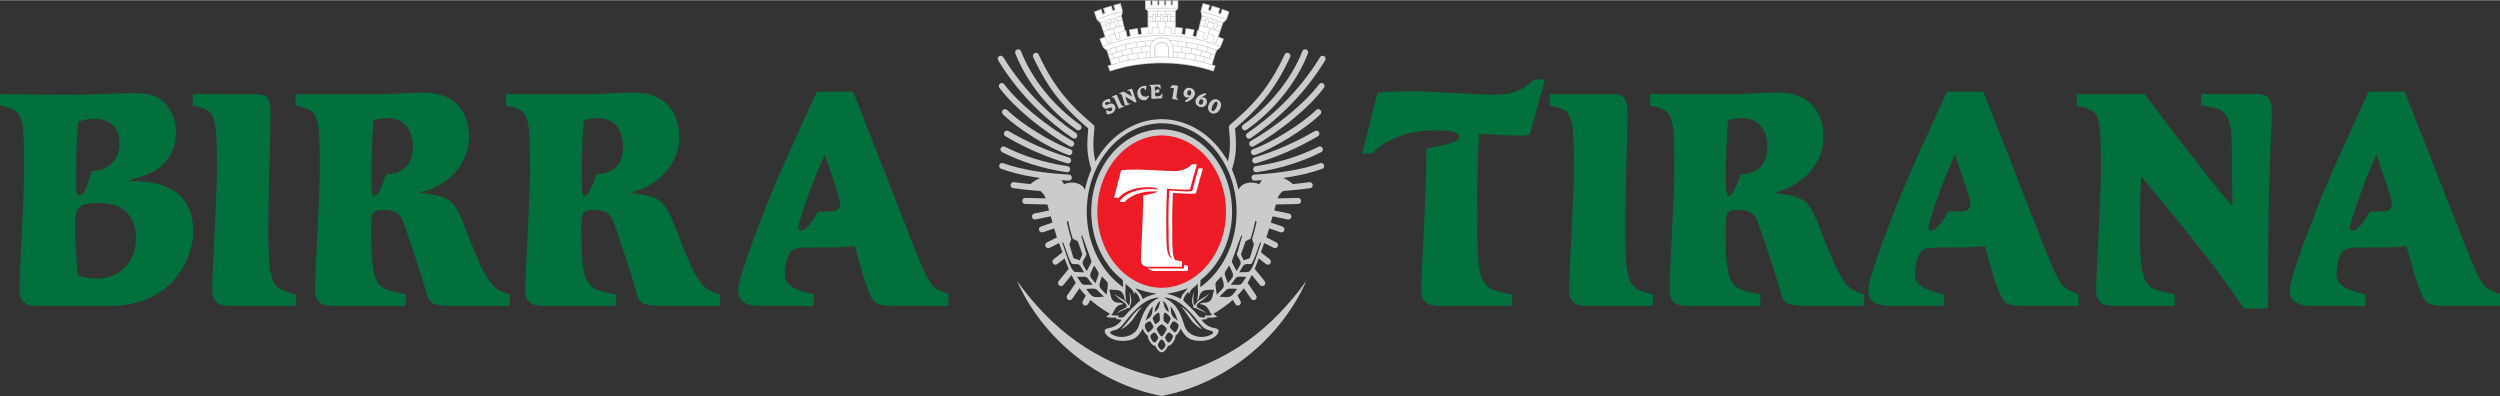
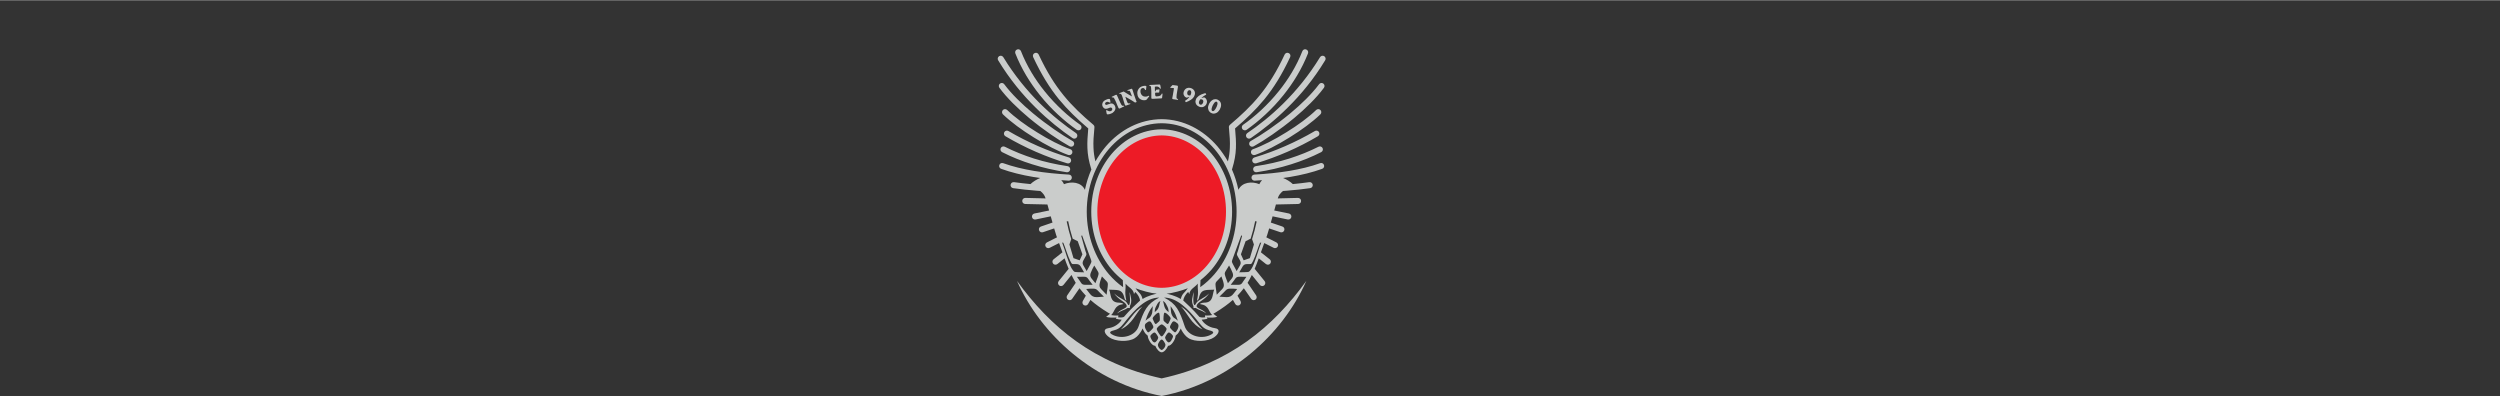
<svg xmlns="http://www.w3.org/2000/svg" xml:space="preserve" width="795" height="126" version="1.1" style="shape-rendering:geometricPrecision; text-rendering:geometricPrecision; image-rendering:optimizeQuality; fill-rule:evenodd; clip-rule:evenodd" viewBox="0 0 30000 4749">
  <rect x="0" y="0" width="30000" height="4749" fill="#333333" stroke="none" />
  <defs>
    <style type="text/css">
   
    .fil1 {fill:#CACCCB}
    .fil0 {fill:#ED1B26}
    .fil5 {fill:white}
    .fil2 {fill:#01703D;fill-rule:nonzero}
    .fil4 {fill:#CACCCB;fill-rule:nonzero}
    .fil3 {fill:white;fill-rule:nonzero}
   
  </style>
  </defs>
  <g id="Layer_x0020_1">
    <g id="_831700720">
      <path class="fil0" d="M13940 3511c228,-3 432,-112 579,-282 166,-191 248,-442 248,-692 0,-251 -82,-502 -248,-693 -147,-170 -351,-279 -579,-281 -228,2 -432,111 -579,281 -166,191 -248,442 -248,693 0,250 82,501 248,692 147,170 351,279 579,282z" />
      <path class="fil1" d="M14014 3885c6,0 17,-23 25,-42 11,-26 15,-25 -5,-50 -10,-12 -23,-24 -34,-33 -11,-8 -22,-12 -27,-10 -10,3 -14,84 -10,93 4,9 12,15 24,25 9,8 18,18 27,17zm-148 0c-6,0 -17,-23 -25,-42 -11,-26 -15,-25 5,-50 10,-12 23,-24 34,-33 11,-8 22,-12 27,-10 10,3 14,84 10,93 -4,9 -12,15 -24,25 -9,8 -18,18 -27,17zm-910 -764l-74 -26 -49 -164 22 -64c-22,-70 -40,-140 -55,-212l18 -4c14,71 32,141 54,210l61 31 56 157 -33 72zm-752 247c398,552 922,991 1736,1170 814,-179 1338,-618 1736,-1170 -287,648 -925,1224 -1736,1381 -811,-157 -1449,-733 -1736,-1381zm1701 314c10,-28 7,-39 20,-73 -28,13 -37,36 -47,55 -11,21 -22,40 -21,79 23,-21 36,-29 48,-61zm-79 69c5,-34 5,-54 7,-81 -14,22 -34,47 -48,77 -17,33 -29,71 -39,99 17,-16 31,-26 46,-35 14,-8 31,-42 34,-60zm-62 266c11,8 9,10 10,17 2,36 48,115 89,113 18,43 51,78 77,78 26,0 59,-35 77,-78 41,2 87,-77 89,-113 1,-7 -1,-9 10,-17 21,-15 34,-37 53,-78 4,10 8,19 12,25 22,36 46,69 81,91 77,49 233,42 307,-10 58,-41 84,-101 5,-111 -71,-9 -135,-61 -154,-101 19,-1 43,-3 70,-11 -4,-6 -5,-7 -9,-15 36,3 97,5 126,-10 -17,-8 -25,-18 -47,-35 6,-4 16,-8 22,-12 86,-53 155,-103 213,-154l28 49c10,18 32,24 50,14 17,-10 23,-32 13,-50l-36 -64c28,-30 53,-59 76,-89l88 127c11,17 34,21 51,10 16,-11 20,-34 9,-51l-103 -151c18,-30 35,-61 51,-94l97 120c13,15 36,18 51,5 16,-13 18,-36 6,-51l-120 -148c17,-39 33,-81 49,-126l87 69c16,12 39,10 51,-6 12,-16 10,-39 -6,-51l-106 -84c13,-35 26,-72 40,-111l113 57c18,9 40,2 49,-16 9,-18 2,-40 -16,-49l-121 -61 9 -24c9,-28 17,-56 25,-83l135 46c19,6 40,-4 46,-23 7,-19 -3,-40 -23,-46l-138 -47c7,-25 14,-50 21,-75l182 38c20,4 39,-9 43,-29 4,-19 -9,-39 -29,-43l-176 -36c6,-24 13,-48 20,-72l267 -6c20,-1 36,-17 35,-37 0,-21 -17,-36 -37,-36l-243 6 4 -11c7,-23 26,-52 59,-78 17,-1 34,-3 51,-4 92,-7 183,-17 275,-30 20,-3 34,-21 31,-41 -3,-20 -22,-34 -42,-31 -65,9 -131,17 -197,23 -33,-31 -74,-56 -117,-73 29,-4 58,-8 86,-13 136,-23 264,-54 383,-97 19,-7 29,-27 22,-46 -6,-19 -27,-29 -46,-22 -114,41 -239,71 -371,93 -133,22 -273,36 -418,44 -21,1 -36,18 -35,38 1,20 18,36 38,35 30,-2 59,-4 89,-6 -13,13 -25,29 -33,48 -90,-37 -208,-25 -251,68 -18,-86 -44,-168 -78,-245 1,-2 2,-5 3,-7 29,-94 42,-170 45,-248 3,-72 -2,-145 -10,-237 131,-112 245,-220 352,-350 110,-135 210,-294 309,-506 8,-18 1,-40 -18,-48 -18,-9 -39,-1 -48,17 -96,206 -193,360 -300,491 -106,131 -223,239 -356,352 -10,9 -15,21 -13,34 9,97 15,172 11,244 -2,53 -9,104 -23,162 -37,-65 -79,-125 -125,-180 -172,-200 -408,-325 -670,-327 -262,2 -498,127 -670,327 -46,55 -88,115 -125,180 -14,-58 -21,-109 -23,-162 -4,-72 2,-147 11,-244 2,-13 -3,-25 -13,-34 -133,-113 -250,-221 -356,-352 -107,-131 -204,-285 -300,-491 -9,-18 -30,-26 -48,-17 -19,8 -26,30 -18,48 99,212 199,371 309,506 107,130 221,238 352,350 -8,92 -13,165 -10,237 3,78 16,154 45,248 1,2 2,5 3,7 -34,77 -60,159 -78,245 -43,-93 -161,-105 -251,-68 -8,-19 -20,-35 -33,-48 30,2 59,4 89,6 20,1 37,-15 38,-35 1,-20 -14,-37 -35,-38 -145,-8 -285,-22 -418,-44 -132,-22 -257,-52 -371,-93 -19,-7 -40,3 -46,22 -7,19 3,39 22,46 119,43 247,74 383,97 28,5 57,9 86,13 -43,17 -84,42 -117,73 -66,-6 -132,-14 -197,-23 -20,-3 -39,11 -42,31 -3,20 11,38 31,41 92,13 183,23 275,30 17,1 34,3 51,4 33,26 52,55 59,78l4 11 -243 -6c-20,0 -37,15 -37,36 -1,20 15,36 35,37l267 6c7,24 14,48 20,72l-176 36c-20,4 -33,24 -29,43 4,20 23,33 43,29l182 -38c7,25 14,50 21,75l-138 47c-20,6 -30,27 -23,46 6,19 27,29 46,23l135 -46c8,27 16,55 25,83l9 24 -121 61c-18,9 -25,31 -16,49 9,18 31,25 49,16l113 -57c14,39 27,76 40,111l-106 84c-16,12 -18,35 -6,51 12,16 35,18 51,6l87 -69c16,45 32,87 49,126l-120 148c-12,15 -10,38 6,51 15,13 38,10 51,-5l97 -120c16,33 33,64 51,94l-103 151c-11,17 -7,40 9,51 17,11 40,7 51,-10l88 -127c23,30 48,59 76,89l-36 64c-10,18 -4,40 13,50 18,10 40,4 50,-14l28 -49c58,51 127,101 213,154 6,4 16,8 22,12 -22,17 -30,27 -47,35 29,15 90,13 126,10 -4,8 -5,9 -9,15 27,8 51,10 70,11 -19,40 -83,92 -154,101 -79,10 -53,70 5,111 74,52 230,59 307,10 35,-22 59,-55 81,-91 4,-6 8,-15 12,-25 19,41 32,63 53,78zm176 180c-6,0 -17,-8 -28,-20 -12,-15 -19,-34 -17,-46 4,-16 28,-59 45,-59 17,0 41,43 45,59 2,12 -5,31 -17,46 -11,12 -22,20 -28,20zm0 -163c-11,0 -23,-20 -37,-41 -11,-18 -22,-37 -22,-49 1,-16 44,-54 59,-54 15,0 58,38 59,54 0,12 -11,31 -22,49 -14,21 -26,41 -37,41zm0 -583c-211,-2 -403,-103 -542,-266 -142,-165 -230,-395 -230,-648 0,-254 88,-483 230,-649 139,-162 331,-264 542,-266 211,2 403,104 542,266 142,166 230,395 230,649 0,253 -88,483 -230,648 -139,163 -331,264 -542,266zm0 -1902c-234,2 -445,113 -598,292 -152,178 -247,424 -247,696 0,271 95,517 247,696 41,47 85,89 132,126 1,43 1,57 3,84 -62,-43 -119,-96 -170,-155 -164,-192 -266,-458 -266,-751 0,-294 102,-560 266,-752 163,-189 386,-307 633,-309 247,2 470,120 633,309 164,192 266,458 266,752 0,293 -102,559 -266,751 -51,59 -108,112 -170,155 2,-27 2,-41 3,-84 47,-37 91,-79 132,-126 152,-179 247,-425 247,-696 0,-272 -95,-518 -247,-696 -153,-179 -364,-290 -598,-292zm-85 2557c-11,0 -25,-12 -33,-28 -10,-16 -18,-35 -18,-46 0,-14 36,-46 50,-45 17,1 46,53 45,62 -1,16 -27,58 -44,57zm-78 -121c-15,-7 -49,-61 -36,-94 5,-12 14,-16 21,-22 12,-11 24,-16 33,-16 14,1 20,13 30,30 9,16 17,31 15,43 -3,14 -54,64 -63,59zm-262 -333c-22,-39 -94,-57 -145,-134 64,64 134,73 159,123 20,40 30,5 31,-38 1,-37 -6,-80 -4,-101 11,55 35,107 3,167 -3,5 3,19 -2,23 -4,5 -20,-2 -26,1 -38,27 -60,22 -127,65 59,-67 139,-56 111,-106zm-8 -252c29,42 97,66 101,127 7,-17 10,-15 14,-27 33,30 54,69 59,103 -32,30 -127,117 -194,197 -22,10 -49,8 -70,5 3,-9 3,-13 3,-23 -9,0 -36,6 -86,-4 46,-43 36,-116 141,-131 18,-2 -17,-18 -45,-18 -117,0 -94,-101 -121,-156 91,8 159,-18 184,101 3,15 19,34 23,30 -24,-112 -5,-124 -9,-204zm204 185c68,-42 151,-59 170,-64 -75,-6 -187,-38 -255,-65 46,66 65,57 85,129zm-260 364c138,-63 178,-194 257,-273 -107,63 -137,152 -257,273zm-278 -627c-7,24 -21,50 -28,74l-40 -49c-14,-17 -31,-37 -16,-76 13,-34 26,-59 42,-88l35 57c21,34 22,36 7,82zm738 246c-150,75 -186,160 -247,343 -36,113 -189,161 -304,108 -75,-35 -26,-50 18,-61 66,-17 97,-68 139,-120 95,-117 233,-270 394,-270zm-619 -128c-3,25 -11,70 -13,94l-52 -54c-15,-16 -39,-33 -32,-75 6,-36 18,-60 28,-91l45 47c28,28 29,31 24,79zm-132 123c24,0 63,-5 87,-6l-57 -56c-16,-15 -29,-41 -72,-40 -36,0 -48,0 -84,4l41 53c24,33 48,45 85,45zm-78 -390c-11,22 -31,55 -42,77l-32 -55c-11,-18 -27,-39 -6,-76 8,-14 17,-29 25,-44 18,-30 9,-32 -2,-67 -14,-48 -36,-131 -50,-180 3,-2 7,-5 10,-7 29,84 71,189 100,273 15,46 19,36 -3,79zm-147 90c25,2 49,0 74,2l-32 -55c-11,-19 -20,-44 -63,-44 -12,0 -24,0 -36,0 -17,0 -18,-5 -37,-42 -27,-52 -63,-174 -81,-213l-15 -4c38,95 79,262 120,319 29,39 22,34 70,37zm90 152c25,1 62,0 87,0l-43 -56c-13,-17 -20,-42 -62,-41 -36,0 -50,0 -84,1l38 54c16,23 19,42 64,42zm-999 -1592c-18,-9 -26,-31 -17,-49 9,-18 31,-25 49,-16 109,55 226,102 351,142 125,39 259,70 402,91 20,3 34,22 31,42 -3,20 -22,34 -42,31 -147,-23 -284,-54 -413,-95 -129,-40 -249,-89 -361,-146zm39 -191c-17,-10 -23,-32 -13,-50 10,-17 33,-23 50,-12 116,68 235,128 356,181 121,53 244,98 370,136 19,6 30,27 24,46 -6,19 -27,30 -46,24 -128,-39 -253,-85 -377,-139 -124,-54 -245,-116 -364,-186zm-30 -263c-14,-14 -14,-37 -1,-51 14,-15 37,-15 52,-1 90,87 220,183 357,267 140,88 287,163 402,204 19,7 28,27 22,46 -7,19 -28,29 -47,23 -120,-43 -271,-121 -415,-211 -141,-87 -276,-186 -370,-277zm-42 -318c-12,-16 -9,-39 7,-51 16,-12 39,-9 51,8 89,119 214,240 345,349 170,141 351,263 476,333 17,9 23,32 14,49 -10,18 -32,24 -50,14 -128,-71 -312,-195 -487,-340 -135,-113 -264,-238 -356,-362zm-15 -330c-11,-17 -5,-39 12,-50 17,-10 39,-5 50,13 134,219 286,402 437,552 151,150 302,268 435,358 17,12 21,34 10,51 -12,17 -34,21 -51,10 -136,-93 -290,-214 -445,-368 -155,-153 -311,-340 -448,-566zm206 -83c-7,-19 2,-40 21,-47 19,-8 40,2 47,21 70,178 170,340 283,480 135,168 288,305 428,403 16,11 20,34 9,51 -12,16 -35,20 -51,9 -145,-102 -304,-243 -443,-417 -117,-146 -221,-314 -294,-500zm2740 2483l74 -26 49 -164 -22 -64c22,-70 40,-140 55,-212l-18 -4c-14,71 -32,141 -54,210l-61 31 -56 157 33 72zm-949 561c-10,-28 -7,-39 -20,-73 28,13 37,36 47,55 11,21 22,40 21,79 -23,-21 -36,-29 -48,-61zm79 69c-5,-34 -5,-54 -7,-81 14,22 34,47 48,77 17,33 29,71 39,99 -17,-16 -31,-26 -46,-35 -14,-8 -31,-42 -34,-60zm-29 355c11,0 25,-12 33,-28 10,-16 18,-35 18,-46 0,-14 -36,-46 -50,-45 -17,1 -46,53 -45,62 1,16 27,58 44,57zm78 -121c15,-7 49,-61 36,-94 -5,-12 -14,-16 -21,-22 -12,-11 -24,-16 -33,-16 -14,1 -20,13 -30,30 -9,16 -17,31 -15,43 3,14 54,64 63,59zm262 -333c22,-39 94,-57 145,-134 -64,64 -134,73 -159,123 -20,40 -30,5 -31,-38 -1,-37 6,-80 4,-101 -11,55 -35,107 -3,167 3,5 -3,19 2,23 4,5 20,-2 26,1 38,27 60,22 127,65 -59,-67 -139,-56 -111,-106zm8 -252c-29,42 -97,66 -101,127 -7,-17 -10,-15 -14,-27 -33,30 -54,69 -59,103 32,30 127,117 194,197 22,10 49,8 70,5 -3,-9 -3,-13 -3,-23 9,0 36,6 86,-4 -46,-43 -36,-116 -141,-131 -18,-2 17,-18 45,-18 117,0 94,-101 121,-156 -91,8 -159,-18 -184,101 -3,15 -19,34 -23,30 24,-112 5,-124 9,-204zm-204 185c-68,-42 -151,-59 -170,-64 75,-6 187,-38 255,-65 -46,66 -65,57 -85,129zm260 364c-138,-63 -178,-194 -257,-273 107,63 137,152 257,273zm278 -627c7,24 21,50 28,74l40 -49c14,-17 31,-37 16,-76 -13,-34 -26,-59 -42,-88l-35 57c-21,34 -22,36 -7,82zm-738 246c150,75 186,160 247,343 36,113 189,161 304,108 75,-35 26,-50 -18,-61 -66,-17 -97,-68 -139,-120 -95,-117 -233,-270 -394,-270zm619 -128c3,25 11,70 13,94l52 -54c15,-16 39,-33 32,-75 -6,-36 -18,-60 -28,-91l-45 47c-28,28 -29,31 -24,79zm132 123c-24,0 -63,-5 -87,-6l57 -56c16,-15 29,-41 72,-40 36,0 48,0 84,4l-41 53c-24,33 -48,45 -85,45zm78 -390c11,22 31,55 42,77l32 -55c11,-18 27,-39 6,-76 -8,-14 -17,-29 -25,-44 -18,-30 -9,-32 2,-67 14,-48 36,-131 50,-180 -3,-2 -7,-5 -10,-7 -29,84 -71,189 -100,273 -15,46 -19,36 3,79zm147 90c-25,2 -49,0 -74,2l32 -55c11,-19 20,-44 63,-44 12,0 24,0 36,0 17,0 18,-5 37,-42 27,-52 63,-174 81,-213l15 -4c-38,95 -79,262 -120,319 -29,39 -22,34 -70,37zm-90 152c-25,1 -62,0 -87,0l43 -56c13,-17 20,-42 62,-41 36,0 50,0 84,1l-38 54c-16,23 -19,42 -64,42zm999 -1592c18,-9 26,-31 17,-49 -9,-18 -31,-25 -49,-16 -109,55 -226,102 -351,142 -125,39 -259,70 -402,91 -20,3 -34,22 -31,42 3,20 22,34 42,31 147,-23 284,-54 413,-95 129,-40 249,-89 361,-146zm-39 -191c17,-10 23,-32 13,-50 -10,-17 -33,-23 -50,-12 -116,68 -235,128 -356,181 -121,53 -244,98 -370,136 -19,6 -30,27 -24,46 6,19 27,30 46,24 128,-39 253,-85 377,-139 124,-54 245,-116 364,-186zm30 -263c14,-14 14,-37 1,-51 -14,-15 -37,-15 -52,-1 -90,87 -220,183 -357,267 -140,88 -287,163 -402,204 -19,7 -28,27 -22,46 7,19 28,29 47,23 120,-43 271,-121 415,-211 141,-87 276,-186 370,-277zm42 -318c12,-16 9,-39 -7,-51 -16,-12 -39,-9 -51,8 -89,119 -214,240 -345,349 -170,141 -351,263 -476,333 -17,9 -23,32 -14,49 10,18 32,24 50,14 128,-71 312,-195 487,-340 135,-113 264,-238 356,-362zm15 -330c11,-17 5,-39 -12,-50 -17,-10 -39,-5 -50,13 -134,219 -286,402 -437,552 -151,150 -302,268 -435,358 -17,12 -21,34 -10,51 12,17 34,21 51,10 136,-93 290,-214 445,-368 155,-153 311,-340 448,-566zm-206 -83c7,-19 -2,-40 -21,-47 -19,-8 -40,2 -47,21 -70,178 -170,340 -283,480 -135,168 -288,305 -428,403 -16,11 -20,34 -9,51 12,16 35,20 51,9 145,-102 304,-243 443,-417 117,-146 221,-314 294,-500z" />
-       <path class="fil2" d="M10082 2456c0,26 -11,46 -32,59 -22,13 -49,19 -83,19 -27,0 -54,0 -81,0 -38,0 -60,0 -67,0 -45,82 -86,141 -122,177 -36,37 -65,55 -87,55 -21,0 -31,-13 -31,-39 0,-24 15,-77 44,-161 7,-21 11,-36 14,-46 40,-121 83,-241 129,-358 47,-118 90,-221 130,-309 68,193 116,333 144,421 28,88 42,149 42,182zm-317 1073c-117,-24 -204,-54 -262,-91 -57,-37 -86,-86 -86,-148 0,-16 2,-38 6,-66 3,-27 8,-57 15,-91 13,-50 28,-86 45,-108 17,-23 40,-38 69,-45 25,-7 63,-11 113,-12 51,-2 171,-2 359,-2 25,0 65,-2 120,-6 55,-3 93,-6 113,-9 27,93 49,170 66,232 17,62 30,107 39,136 9,28 19,58 32,89 12,31 23,60 32,89l3 7c16,43 32,75 49,96 17,22 37,37 61,47 23,9 52,15 87,18 35,2 91,3 167,3l587 0 0 -139c-61,-24 -106,-44 -137,-62 -30,-18 -58,-47 -84,-86 -26,-39 -54,-94 -84,-164 -31,-70 -79,-188 -147,-355l0 -3 -67 -175 -334 -849c-191,-484 -288,-730 -290,-738l-435 0c-68,148 -127,277 -177,387 -51,111 -97,214 -140,309 -43,95 -83,186 -121,272 -39,87 -68,156 -88,205 -43,100 -87,209 -132,327 -45,117 -90,237 -134,360 -45,122 -82,230 -110,323 -28,92 -42,156 -42,192 0,74 23,125 69,153 46,29 111,43 194,43l644 0 0 -139zm-2289 -1779c0,219 -107,331 -320,339 -27,80 -52,144 -76,190 -24,47 -44,70 -62,70 -14,0 -23,-10 -29,-30 -6,-21 -8,-70 -8,-148 0,-162 1,-291 5,-387 3,-97 9,-210 18,-341 36,-12 65,-19 88,-23 22,-3 50,-5 84,-5 95,0 168,31 221,94 53,63 79,143 79,241zm-1406 -485c79,14 137,33 174,55 37,23 63,59 79,109 16,50 26,118 30,205 5,87 7,229 7,426 0,57 -3,166 -10,328 -7,162 -13,314 -20,457 -9,168 -16,307 -20,417 -5,109 -7,182 -7,217 0,126 67,189 202,189l887 0 0 -139c-106,-19 -183,-38 -231,-57 -48,-19 -86,-51 -113,-96 -27,-45 -45,-114 -56,-205 -10,-92 -15,-227 -15,-405 0,-114 7,-184 20,-210 14,-26 57,-40 129,-40 56,0 102,9 140,25 37,17 64,46 82,86 9,21 28,73 56,153 28,81 57,166 86,253 29,88 59,181 89,277 30,96 52,169 66,219 16,60 44,98 86,114 41,17 105,25 190,25l719 0 0 -139 0 0c-75,-21 -131,-46 -169,-75 -38,-28 -81,-84 -128,-167 -36,-65 -75,-149 -118,-254 -43,-104 -80,-198 -111,-281 -54,-143 -103,-242 -147,-298 -44,-56 -114,-93 -211,-112 -13,-3 -45,-8 -96,-16 -51,-9 -85,-15 -103,-20 77,-14 151,-41 223,-80 72,-39 136,-89 192,-148 56,-60 100,-126 131,-200 32,-73 48,-151 48,-232 0,-68 -9,-134 -27,-196 -18,-61 -48,-118 -90,-171 -41,-52 -99,-94 -172,-125 -73,-30 -163,-46 -271,-46 -20,0 -47,1 -79,2 -33,1 -80,3 -140,5 -38,3 -80,5 -123,7 -44,3 -76,4 -96,4l-1083 0 0 139zm-1116 485c0,219 -107,331 -321,339 -27,80 -52,144 -76,190 -23,47 -44,70 -62,70 -14,0 -23,-10 -29,-30 -5,-21 -8,-70 -8,-148 0,-162 2,-291 5,-387 3,-97 9,-210 18,-341 36,-12 66,-19 88,-23 23,-3 51,-5 84,-5 95,0 168,31 221,94 53,63 80,143 80,241zm-1407 -485c79,14 137,33 174,55 37,23 64,59 79,109 16,50 26,118 31,205 4,87 6,229 6,426 0,57 -3,166 -10,328 -6,162 -13,314 -20,457 -9,168 -16,307 -20,417 -5,109 -7,182 -7,217 0,126 68,189 202,189l887 0 0 -139c-105,-19 -182,-38 -231,-57 -48,-19 -86,-51 -113,-96 -27,-45 -45,-114 -55,-205 -10,-92 -16,-227 -16,-405 0,-114 7,-184 21,-210 13,-26 56,-40 128,-40 56,0 103,9 140,25 37,17 64,46 82,86 9,21 28,73 56,153 28,81 57,166 86,253 29,88 59,181 89,277 31,96 53,169 66,219 16,60 45,98 86,114 42,17 105,25 191,25l718 0 0 -139 0 0c-74,-21 -131,-46 -169,-75 -38,-28 -81,-84 -128,-167 -36,-65 -75,-149 -118,-254 -43,-104 -80,-198 -111,-281 -54,-143 -103,-242 -147,-298 -44,-56 -114,-93 -211,-112 -13,-3 -45,-8 -96,-16 -50,-9 -85,-15 -103,-20 77,-14 151,-41 223,-80 72,-39 136,-89 192,-148 56,-60 100,-126 132,-200 31,-73 47,-151 47,-232 0,-68 -9,-134 -27,-196 -18,-61 -48,-118 -89,-171 -42,-52 -99,-94 -172,-125 -73,-30 -164,-46 -272,-46 -20,0 -46,1 -79,2 -33,1 -79,3 -140,5 -38,3 -79,5 -123,7 -44,3 -76,4 -96,4l-1083 0 0 139zm-1234 0c79,14 137,33 174,55 37,23 64,59 79,109 16,50 26,118 31,205 4,87 6,229 6,426 0,57 -3,166 -10,328 -6,162 -13,314 -20,457 -9,168 -16,307 -20,417 -5,109 -7,182 -7,217 0,126 68,189 202,189l803 0 0 -139c-81,-19 -141,-38 -179,-57 -38,-19 -68,-51 -91,-96 -22,-45 -38,-114 -47,-205 -9,-92 -14,-224 -14,-398 0,-161 2,-327 6,-495 3,-169 8,-356 15,-560 4,-202 6,-322 6,-360 0,-84 -10,-143 -32,-179 -21,-35 -77,-53 -167,-53l-735 0 0 139zm-880 456c0,93 -28,169 -84,229 -56,59 -140,93 -250,103 -36,124 -64,203 -84,239 -20,36 -39,53 -57,53 -16,0 -27,-6 -34,-19 -7,-13 -10,-31 -10,-52l0 -207c0,-145 1,-255 5,-330 3,-74 9,-161 18,-258l0 -21c72,-24 136,-36 193,-36 85,0 157,23 215,69 59,47 88,123 88,230zm199 1127c0,152 -45,272 -135,360 -90,88 -200,132 -330,132 -36,0 -72,-2 -108,-7 -36,-5 -78,-15 -125,-32 -9,-71 -17,-167 -24,-287 -6,-120 -10,-223 -10,-309 0,-118 18,-193 53,-224 34,-31 111,-47 231,-47 67,0 127,7 178,20 52,13 99,39 142,77 38,33 69,77 93,132 23,54 35,116 35,185zm-1632 -1583c79,14 137,33 174,55 37,23 63,59 79,109 16,50 26,118 30,205 5,87 7,229 7,426 0,57 -3,166 -10,328 -7,162 -14,314 -20,457 -9,168 -16,307 -21,417 -4,109 -6,182 -6,217 0,126 67,189 202,189l870 0c195,0 360,-33 494,-98 134,-65 238,-146 313,-242 76,-97 129,-193 161,-291 31,-97 47,-182 47,-253 0,-193 -55,-341 -165,-444 -111,-103 -281,-160 -513,-169l-104 -4c2,0 7,-2 16,-7 108,-33 178,-56 209,-68 23,-9 42,-18 56,-25 15,-7 31,-16 49,-28 23,-12 46,-28 69,-48 24,-21 49,-49 76,-84 27,-36 50,-81 69,-136 19,-54 29,-117 29,-189 0,-69 -9,-127 -27,-174 -18,-48 -41,-91 -68,-129 -47,-62 -101,-104 -161,-128 -61,-24 -140,-36 -236,-36 -52,0 -160,3 -324,7 -162,7 -270,11 -324,11 -222,0 -406,-1 -550,-2 -143,-1 -284,-3 -421,-5l0 139zm28702 1191c0,26 -11,46 -32,59 -22,13 -49,19 -83,19 -27,0 -54,0 -81,0 -38,0 -60,0 -67,0 -45,82 -86,141 -122,177 -36,37 -65,55 -87,55 -20,0 -31,-13 -31,-39 0,-24 15,-77 44,-161 7,-21 11,-36 14,-46 40,-121 83,-241 130,-358 46,-118 89,-221 129,-309 68,193 116,333 144,421 28,88 42,149 42,182zm-317 1073c-117,-24 -204,-54 -261,-91 -58,-37 -86,-86 -86,-148 0,-16 1,-38 5,-66 3,-27 8,-57 15,-91 13,-50 28,-86 45,-108 17,-23 40,-38 69,-45 25,-7 63,-11 113,-12 51,-2 171,-2 360,-2 24,0 64,-2 119,-6 55,-3 93,-6 113,-9 27,93 49,170 66,232 17,62 30,107 39,136 9,28 19,58 32,89 12,31 23,60 32,89l3 7c16,43 32,75 49,96 17,22 37,37 61,47 23,9 53,15 87,18 35,2 91,3 167,3l587 0 0 -139c-61,-24 -106,-44 -137,-62 -30,-18 -58,-47 -84,-86 -26,-39 -54,-94 -84,-164 -31,-70 -79,-188 -147,-355l0 -3 -67 -175 -334 -849c-191,-484 -288,-730 -290,-738l-435 0c-67,148 -126,277 -177,387 -51,111 -97,214 -140,309 -43,95 -83,186 -121,272 -39,87 -68,156 -88,205 -43,100 -87,209 -132,327 -45,117 -89,237 -134,360 -45,122 -82,230 -110,323 -28,92 -42,156 -42,192 0,74 23,125 69,153 46,29 111,43 194,43l644 0 0 -139zm-3464 -2264c79,14 137,33 174,55 37,23 63,59 79,109 16,50 26,118 30,205 5,87 7,229 7,426 0,57 -3,166 -10,328 -7,162 -13,314 -20,457 -9,168 -16,307 -20,417 -5,109 -7,182 -7,217 0,126 67,189 202,189l739 0 0 -139c-106,-19 -183,-38 -231,-57 -49,-19 -86,-51 -113,-96 -27,-45 -46,-113 -56,-202 -10,-89 -15,-223 -15,-401 0,-164 1,-296 3,-397 2,-101 7,-189 14,-262 31,38 53,64 64,78 202,247 351,430 447,547 95,118 182,227 261,328 79,101 155,203 229,305 74,102 151,212 229,328l287 0c0,-31 1,-202 3,-513 3,-226 4,-364 4,-414 0,-164 3,-335 8,-513 6,-179 12,-359 19,-542 9,-198 13,-318 13,-360 0,-84 -10,-143 -32,-179 -21,-35 -77,-53 -167,-53l-647 0 0 139c83,12 147,25 190,39 44,14 79,38 105,72 26,33 44,82 56,146 11,64 16,155 16,274l7 671 -7 -8c-20,-19 -35,-34 -45,-46 -10,-12 -27,-31 -49,-57 -22,-26 -51,-61 -84,-103 -34,-43 -82,-104 -145,-182 -106,-136 -213,-274 -321,-414 -107,-140 -242,-317 -404,-531l-813 0 0 139zm-1278 1191c0,26 -10,46 -32,59 -21,13 -48,19 -82,19 -27,0 -54,0 -81,0 -38,0 -61,0 -68,0 -44,82 -85,141 -121,177 -36,37 -65,55 -88,55 -20,0 -30,-13 -30,-39 0,-24 15,-77 44,-161 7,-21 11,-36 13,-46 41,-121 84,-241 130,-358 46,-118 90,-221 130,-309 67,193 115,333 143,421 28,88 42,149 42,182zm-316 1073c-117,-24 -204,-54 -262,-91 -57,-37 -86,-86 -86,-148 0,-16 2,-38 5,-66 4,-27 9,-57 15,-91 14,-50 29,-86 46,-108 17,-23 40,-38 69,-45 25,-7 62,-11 113,-12 51,-2 170,-2 359,-2 25,0 65,-2 120,-6 55,-3 93,-6 113,-9 27,93 49,170 66,232 16,62 29,107 38,136 9,28 20,58 32,89 13,31 23,60 32,89l4 7c16,43 32,75 49,96 17,22 37,37 60,47 24,9 53,15 88,18 35,2 91,3 167,3l587 0 0 -139c-61,-24 -107,-44 -137,-62 -30,-18 -58,-47 -84,-86 -26,-39 -54,-94 -84,-164 -31,-70 -80,-188 -147,-355l0 -3 -68 -175 -333 -849c-191,-484 -288,-730 -290,-738l-435 0c-68,148 -127,277 -177,387 -51,111 -98,214 -140,309 -43,95 -84,186 -122,272 -38,87 -67,156 -87,205 -43,100 -87,209 -132,327 -45,117 -90,237 -135,360 -45,122 -81,230 -109,323 -28,92 -43,156 -43,192 0,74 24,125 70,153 46,29 110,43 194,43l644 0 0 -139zm-2120 -1779c0,219 -107,331 -320,339 -27,80 -52,144 -76,190 -24,47 -44,70 -62,70 -14,0 -23,-10 -29,-30 -6,-21 -9,-70 -9,-148 0,-162 2,-291 6,-387 3,-97 9,-210 18,-341 36,-12 65,-19 88,-23 22,-3 50,-5 84,-5 94,0 168,31 221,94 53,63 79,143 79,241zm-1406 -485c79,14 137,33 174,55 37,23 63,59 79,109 16,50 26,118 30,205 5,87 7,229 7,426 0,57 -3,166 -10,328 -7,162 -14,314 -20,457 -9,168 -16,307 -21,417 -4,109 -6,182 -6,217 0,126 67,189 202,189l887 0 0 -139c-106,-19 -183,-38 -231,-57 -48,-19 -86,-51 -113,-96 -27,-45 -46,-114 -56,-205 -10,-92 -15,-227 -15,-405 0,-114 7,-184 20,-210 14,-26 57,-40 128,-40 57,0 103,9 140,25 37,17 65,46 83,86 9,21 28,73 56,153 28,81 56,166 86,253 29,88 59,181 89,277 30,96 52,169 66,219 15,60 44,98 86,114 41,17 105,25 190,25l718 0 0 -139 0 0c-74,-21 -130,-46 -168,-75 -38,-28 -81,-84 -128,-167 -36,-65 -76,-149 -118,-254 -43,-104 -80,-198 -112,-281 -54,-143 -102,-242 -146,-298 -44,-56 -114,-93 -211,-112 -13,-3 -46,-8 -96,-16 -51,-9 -85,-15 -103,-20 76,-14 151,-41 223,-80 72,-39 136,-89 192,-148 56,-60 100,-126 131,-200 32,-73 47,-151 47,-232 0,-68 -8,-134 -26,-196 -18,-61 -48,-118 -90,-171 -41,-52 -99,-94 -172,-125 -73,-30 -163,-46 -271,-46 -20,0 -47,1 -79,2 -33,1 -80,3 -140,5 -39,3 -80,5 -123,7 -44,3 -76,4 -97,4l-1082 0 0 139zm-1204 0c78,14 136,33 173,55 37,23 64,59 79,109 16,50 26,118 31,205 4,87 7,229 7,426 0,57 -4,166 -11,328 -6,162 -13,314 -20,457 -9,168 -16,307 -20,417 -5,109 -7,182 -7,217 0,126 68,189 203,189l802 0 0 -139c-81,-19 -140,-38 -179,-57 -38,-19 -68,-51 -91,-96 -22,-45 -38,-114 -47,-205 -9,-92 -13,-224 -13,-398 0,-161 1,-327 5,-495 3,-169 8,-356 15,-560 4,-202 7,-322 7,-360 0,-84 -11,-143 -32,-179 -22,-35 -77,-53 -167,-53l-735 0 0 139zm-2253 574l128 0c54,-71 149,-135 285,-193 136,-57 296,-85 480,-85 95,0 164,6 208,20 43,13 65,31 65,55 0,31 -31,57 -94,76 -63,20 -159,42 -287,66l-13 0c0,50 0,99 0,147 -2,69 -4,114 -4,135 0,57 -3,166 -10,328 -6,162 -13,314 -20,457 -9,168 -16,307 -20,417 -5,109 -7,182 -7,217 0,126 68,189 202,189l887 0 0 -139c-105,-19 -182,-38 -231,-57 -48,-19 -86,-51 -113,-96 -27,-45 -45,-113 -55,-202 -10,-89 -16,-223 -16,-401 0,-19 0,-65 0,-139 -2,-100 -3,-189 -3,-267 0,-105 2,-223 5,-355 4,-132 9,-268 15,-408l7 0c16,0 42,1 79,3 37,3 104,6 199,11 96,5 153,7 171,7 60,0 112,-3 155,-11l182 -663 -135 0c-32,43 -87,84 -167,123 -80,39 -179,59 -298,59 -54,0 -129,-2 -225,-7 -95,-5 -194,-10 -295,-14 -87,-5 -171,-9 -251,-13 -80,-3 -143,-5 -190,-5 -23,0 -50,0 -81,0 -72,0 -138,1 -198,3 -59,3 -116,8 -170,15l-185 727z" />
      <g>
-         <path class="fil3" d="M13369 2370l58 0c24,-33 67,-62 129,-88 61,-25 134,-38 217,-38 43,0 74,3 94,9 20,6 30,14 30,25 0,14 -14,25 -43,34 -28,9 -72,19 -130,30l-6 0c0,23 0,45 0,66 -1,32 -1,52 -1,62 0,26 -2,75 -5,148 -3,74 -6,143 -9,207 -4,77 -7,140 -9,189 -2,50 -3,82 -3,99 0,57 30,85 91,85l402 0 0 -63c-48,-8 -83,-17 -104,-26 -22,-8 -39,-23 -52,-43 -12,-21 -20,-51 -25,-91 -4,-41 -7,-101 -7,-182 0,-9 0,-30 0,-63 -1,-45 -1,-86 -1,-121 0,-48 1,-101 2,-161 2,-60 4,-121 7,-185l3 0c7,0 19,1 36,2 17,1 47,2 90,5 43,2 69,3 77,3 28,0 51,-2 70,-5l83 -300 -61 0c-15,19 -40,38 -76,55 -36,18 -81,27 -135,27 -24,0 -58,-1 -102,-3 -43,-2 -87,-5 -133,-7 -40,-2 -78,-4 -114,-5 -36,-2 -65,-3 -86,-3 -10,0 -23,0 -37,0 -33,0 -62,1 -89,2 -27,1 -53,3 -77,6l-84 330z" />
-         <path class="fil3" d="M13439 2420l58 0c25,-33 68,-62 130,-88 61,-25 134,-38 217,-38 33,0 60,1 79,5l0 0c0,-11 -10,-19 -30,-25 -19,-6 -51,-9 -93,-9 -84,0 -157,13 -218,38 -62,26 -105,55 -129,88l-6 0 -8 29zm336 796c15,21 41,32 78,32l402 0 0 -63c-16,-3 -31,-6 -45,-9l0 43 -401 0c-13,0 -24,-1 -34,-3zm337 -83c-5,-6 -9,-11 -13,-17 -12,-21 -20,-51 -25,-92 -5,-40 -7,-101 -7,-181 0,-9 0,-30 0,-63 -1,-46 -1,-86 -1,-121 0,-48 0,-101 2,-161 1,-60 4,-121 7,-185l3 0c7,0 19,1 36,2 17,1 47,2 90,4 43,3 69,4 77,4 27,0 51,-2 70,-5l83 -301 -53 0 -74 272c-20,3 -43,5 -71,5 -8,0 -34,-1 -77,-3 -43,-3 -73,-4 -90,-5 -17,-1 -29,-2 -36,-2l-3 0c-3,64 -5,125 -7,185 -1,60 -2,113 -2,161 0,35 0,76 2,121 0,33 0,54 0,63 0,81 2,141 6,182 5,40 13,70 26,91 12,20 29,35 51,43 2,1 4,2 6,3z" />
-       </g>
+         </g>
      <path class="fil4" d="M13326 1226c0,-3 -1,-8 -2,-15 -1,-6 -2,-11 -3,-16 -1,-1 -1,-3 -1,-4 -1,-1 -1,-2 -1,-3 -1,-1 -3,-2 -4,-3 -1,-1 -4,-1 -7,-1 -6,0 -14,1 -22,4 -9,3 -17,7 -25,11 -9,6 -16,11 -21,17 -5,6 -8,12 -10,19 -6,15 -4,30 4,44 7,11 14,17 22,21 9,3 18,4 28,1 1,0 3,-1 4,-1 1,-1 4,-2 9,-3l15 -6 2 0c3,-2 6,-2 8,-3 3,-1 5,-1 8,-1 3,0 5,1 8,3 2,1 5,4 7,7 3,6 4,11 1,17 -2,6 -5,10 -11,13 -4,3 -9,5 -14,5 -5,1 -10,0 -14,-1 -5,-2 -10,-3 -13,-5 -4,-2 -9,-5 -14,-8l-7 5 6 32c1,1 1,2 1,4 1,2 1,4 1,4 1,1 1,2 1,3 2,2 5,3 9,4 5,0 12,-1 21,-3 13,-3 25,-8 38,-15 7,-5 14,-11 19,-17 6,-7 10,-14 13,-22 3,-7 4,-16 3,-25 -1,-8 -4,-17 -9,-26 -4,-5 -8,-10 -13,-14 -5,-5 -12,-8 -20,-9 -4,-1 -9,-1 -14,0 -5,1 -12,3 -23,7 -8,3 -15,6 -19,7 -4,2 -7,3 -10,3 -3,0 -6,0 -8,-1 -2,-2 -4,-4 -6,-7 -2,-4 -3,-9 -1,-13 2,-5 6,-9 10,-11 7,-5 14,-6 21,-5 7,2 16,5 27,10l6 -3zm18 -58c5,-2 9,-3 12,-2 3,0 6,1 8,4 3,2 5,6 8,11 3,5 7,13 13,25 1,4 4,10 9,20 4,10 8,19 11,28 5,10 8,19 11,26 3,6 5,11 6,13 4,7 10,9 18,5l51 -25 -4 -8c-6,2 -10,2 -13,2 -3,0 -6,-1 -9,-3 -2,-2 -5,-5 -9,-11 -3,-5 -7,-13 -12,-23 -4,-10 -9,-19 -14,-30 -4,-10 -9,-21 -15,-34 -5,-12 -9,-19 -10,-21 -2,-5 -4,-8 -7,-10 -2,-1 -6,-1 -12,2l-46 22 4 9zm90 -45c5,-1 10,-1 13,0 2,0 5,2 7,4 2,3 5,7 7,12 2,6 5,15 10,27 1,3 3,10 6,21 4,10 7,19 9,29 4,10 6,19 8,26 2,7 4,12 5,14 3,8 8,10 17,7l49 -18 -3 -8c-7,1 -13,2 -17,2 -3,-1 -6,-2 -9,-4 -3,-2 -6,-6 -8,-11 -3,-5 -6,-14 -10,-25 -4,-10 -7,-18 -9,-25 -2,-6 -4,-12 -5,-16 3,1 5,2 6,3 19,11 33,19 42,24 9,5 17,9 24,14 8,4 15,9 22,14 7,4 15,9 23,15l19 -7c-1,-2 -5,-13 -12,-32 -5,-14 -8,-23 -9,-26 -3,-10 -7,-21 -11,-32 -3,-12 -7,-23 -11,-35 -3,-12 -6,-20 -7,-22 -2,-6 -4,-9 -6,-11 -2,-2 -6,-1 -12,1l-43 15 3 9c6,-1 11,-2 14,-2 3,0 6,0 8,2 3,1 5,4 7,7 2,4 5,10 7,17l16 42 -1 0c-1,-1 -3,-2 -4,-2 -1,-1 -2,-2 -4,-3 -2,-1 -5,-2 -8,-4 -3,-2 -8,-5 -14,-8 -10,-6 -20,-12 -30,-18 -10,-6 -23,-14 -39,-24l-53 20 3 8zm318 -47l4 -33c1,-2 1,-4 1,-5 0,-1 0,-2 0,-3 -1,-5 -5,-7 -12,-8 -4,-1 -8,-1 -12,0 -5,0 -9,1 -14,2 -12,2 -23,7 -33,13 -10,6 -18,14 -24,24 -6,9 -10,20 -13,31 -2,12 -2,24 1,36 0,4 1,8 2,12 1,3 3,7 5,12 2,4 4,9 8,13 3,4 7,9 12,12 9,8 20,13 32,16 12,3 24,3 36,1 5,-1 8,-2 11,-4 2,-1 5,-4 7,-7l28 -35 -7 -8c-4,3 -8,5 -13,7 -4,1 -9,3 -14,4 -10,1 -19,1 -27,-1 -8,-1 -15,-5 -21,-10 -6,-5 -11,-11 -15,-18 -4,-7 -6,-15 -8,-23 -2,-13 -1,-24 3,-34 5,-9 12,-15 22,-16 8,-2 14,0 19,4 4,4 9,11 13,20l9 -2zm199 45l-10 0c-4,9 -8,16 -12,19 -4,4 -9,6 -15,8 -2,1 -4,1 -7,2 -3,0 -7,1 -10,2 -3,0 -7,1 -10,1 -3,0 -6,1 -8,1 -6,0 -11,-2 -13,-5 -3,-4 -4,-13 -5,-25 0,-5 0,-9 1,-12 1,-2 3,-4 7,-4 1,0 3,0 6,0 3,0 6,0 10,0 10,0 15,0 16,0 4,0 7,-1 9,-1 2,-9 2,-17 3,-23 1,-6 1,-9 1,-11 0,-2 -2,-3 -5,-3 -1,0 -2,0 -6,0 -4,1 -8,2 -12,2 -4,1 -9,1 -13,2 -2,0 -4,0 -5,0 -2,5 -3,9 -4,11 -1,3 -2,5 -3,7 -2,2 -3,3 -4,3 -1,0 -2,-1 -2,-2 -1,-1 -1,-4 -1,-9 -1,-13 -1,-28 -1,-46 4,-1 7,-2 11,-2 3,0 6,-1 10,-1 10,0 18,2 24,6 7,4 13,11 19,20l9 -1 -6 -33c-1,-8 -3,-13 -5,-14 -2,-2 -6,-2 -11,-2l-117 6 0 9c6,0 10,1 13,3 2,1 4,4 6,7 1,3 2,8 2,13 1,6 2,15 2,28 0,4 1,11 1,22 0,11 0,21 0,30 0,12 0,21 0,28 0,7 0,12 0,15 0,8 5,12 15,11l103 -5c5,0 8,-1 9,-3 2,-2 3,-6 3,-11l5 -43zm186 66c-6,-2 -10,-4 -12,-6 -3,-1 -4,-4 -6,-7 -1,-3 -1,-8 -1,-14 0,-6 1,-15 2,-26 2,-11 3,-21 5,-33 2,-11 4,-23 6,-36 2,-13 3,-21 4,-24 0,-5 0,-9 -1,-12 -1,-2 -5,-4 -11,-5l-48 -6c-1,0 -3,0 -4,0 -1,0 -3,1 -4,3l-24 25 3 6c1,0 2,0 2,0 5,0 9,0 13,0 3,0 7,0 12,1 3,0 7,1 14,2l-1 9c-1,7 -2,13 -2,17 -1,4 -2,11 -4,22 -2,10 -3,20 -5,30 -2,11 -4,20 -5,27 -1,7 -2,12 -3,14 -1,8 3,13 13,14l56 8 1 -9zm94 37c13,-5 24,-10 33,-14 10,-5 20,-11 31,-18l0 -1c4,-2 8,-5 11,-8 4,-3 7,-7 11,-11 4,-5 8,-11 12,-17 3,-6 6,-13 8,-21 3,-8 3,-17 2,-25 -1,-8 -3,-16 -8,-24 -4,-7 -10,-13 -17,-19 -8,-6 -17,-10 -27,-13 -10,-2 -19,-3 -28,-2 -9,1 -17,4 -25,8 -7,5 -13,10 -18,17 -5,7 -9,15 -12,24 -2,9 -3,17 -2,24 1,7 3,13 6,18 4,8 8,14 14,18 5,4 10,7 13,8 3,1 6,1 9,0 3,0 6,-1 9,-2l22 -8c-5,6 -10,11 -13,15 -4,4 -8,8 -11,11 -4,4 -8,7 -12,10 -5,4 -11,8 -20,14l12 16zm17 -122c3,-9 7,-16 13,-19 6,-4 12,-5 18,-3 4,1 8,3 10,7 3,3 4,7 5,11 1,4 1,8 1,12 0,4 -1,8 -2,10 -1,5 -2,9 -4,12 -1,4 -3,7 -4,10 -4,1 -8,1 -11,1 -3,0 -6,0 -9,-1 -2,0 -4,-2 -7,-3 -2,-2 -5,-4 -7,-7 -2,-3 -4,-7 -4,-12 -1,-5 0,-11 1,-18zm188 129c-4,10 -9,16 -16,20 -6,3 -13,4 -19,1 -1,-1 -3,-2 -5,-3 -2,-2 -4,-4 -6,-8 -2,-3 -3,-7 -3,-13 0,-6 2,-13 5,-20 2,-3 4,-7 6,-11 3,-5 5,-7 6,-8 7,-1 14,-1 21,2 4,2 8,4 10,8 3,3 4,7 5,11 0,4 0,7 -1,11 0,3 -1,7 -3,10zm29 -117c-7,2 -13,4 -19,6 -5,1 -10,3 -15,5 -5,1 -9,3 -14,5 -4,2 -9,4 -13,7 -5,3 -10,6 -15,8 -4,3 -9,7 -13,11 -5,4 -10,9 -14,14 -4,5 -8,11 -10,17 -3,7 -5,14 -6,21 -1,7 -1,14 1,21 0,4 2,7 3,11 2,4 4,8 7,13 3,4 8,9 13,13 5,4 12,8 19,11 9,4 18,6 26,6 8,1 16,0 24,-3 5,-2 10,-5 15,-8 4,-3 8,-6 11,-9 3,-4 6,-7 8,-11 2,-3 4,-6 5,-9 4,-10 6,-19 6,-27 -1,-9 -3,-16 -6,-23 -3,-7 -7,-12 -11,-16 -4,-5 -8,-8 -12,-9 -2,-1 -4,-2 -6,-2 -2,1 -5,1 -8,1l-1 1c-2,0 -5,1 -9,2 -3,1 -7,2 -10,3l-5 1c9,-9 17,-16 24,-21 5,-4 11,-7 17,-11 7,-4 13,-7 18,-10l-10 -18zm121 190c-8,12 -15,21 -21,24 -6,4 -12,4 -19,0 -4,-2 -6,-6 -7,-13 -1,-6 0,-13 2,-21 2,-8 5,-16 8,-25 4,-8 8,-15 12,-22 3,-4 5,-8 8,-12 3,-4 6,-7 9,-11 4,-3 8,-5 12,-7 4,-1 8,0 12,2 4,3 7,7 8,14 0,6 0,13 -2,21 -2,8 -5,17 -9,26 -4,8 -9,16 -13,24zm32 -107c-7,-5 -15,-8 -24,-9 -8,-1 -16,0 -23,1 -7,1 -13,3 -19,7 -6,3 -11,7 -16,11 -5,5 -9,9 -13,14 -4,4 -7,9 -9,13 -2,2 -3,5 -5,9 -2,4 -4,9 -6,15 -3,6 -4,14 -6,21 -1,8 -1,16 1,24 1,7 3,13 5,18 3,6 6,10 9,14 3,4 6,7 9,9 3,3 5,5 8,6 11,7 21,10 31,11 11,0 21,-2 31,-6 9,-3 17,-9 25,-16 7,-7 14,-16 20,-25 5,-9 9,-18 12,-28 4,-10 5,-20 5,-31 0,-11 -2,-21 -8,-32 -5,-10 -14,-19 -27,-26z" />
      <g>
-         <path class="fil1" d="M13461 189l42 172c3,0 5,-1 8,-1l3 -1 15 74 32 -7 -15 -74 2 0c34,-7 68,-12 102,-17l2 -1 10 74 33 -4 -10 -74 2 0c28,-4 56,-6 84,-8l0 -191 -30 -27 0 -104 72 0 0 55 10 0 0 -55 72 0 0 55 9 0 0 -55 72 0 0 55 9 0 0 -55 72 0 0 55 10 0 0 -55 72 0 0 104 -30 27 0 191c28,2 56,4 84,8l2 0 -10 74 33 4 10 -74 2 1c34,5 68,10 102,17l2 0 -15 74 32 7 15 -74 3 1c3,0 5,1 8,1l42 -172 -13 -56 0 0c7,-33 18,-64 26,-96l0 -3 3 1c28,7 56,14 84,22l3 1 -18 56 20 6 18 -56 3 1c32,9 64,19 96,30l2 1 -18 57 20 7 19 -57 2 1c28,10 56,21 84,32l2 1 0 2c-9,32 -21,64 -32,95l0 1 -41 38 -56 164c21,8 41,16 62,25l2 1 -1 2c-12,34 -25,66 -40,99 -9,20 -40,29 -47,48 -20,52 -34,106 -51,159 13,4 25,9 38,14l2 1 -1 2c-8,22 -16,44 -24,66l-1 2 -2 -1c-199,-69 -409,-97 -620,-99 -211,2 -421,30 -620,99l-2 1 -1 -2c-8,-22 -16,-44 -24,-66l-1 -2 2 -1c13,-5 25,-10 38,-14 -17,-53 -31,-107 -51,-159 -7,-19 -38,-28 -47,-48 -15,-33 -28,-65 -40,-99l-1 -2 2 -1c21,-9 41,-17 62,-25l-56 -164 -41 -38 0 -1c-11,-31 -23,-63 -32,-95l0 -2 2 -1c28,-11 56,-22 84,-32l2 -1 19 57 20 -7 -18 -57 2 -1c32,-11 64,-21 96,-30l3 -1 18 56 20 -6 -18 -56 3 -1c28,-8 56,-15 84,-22l3 -1 0 3c8,32 19,63 26,96l0 0 -13 56z" />
-         <path class="fil5" d="M14739 143c-8,28 -18,56 -28,83 -49,-19 -100,-38 -152,-54 -47,-15 -94,-28 -142,-40 7,-28 16,-56 23,-84 23,5 45,11 68,17l-18 56 42 13 18 -56c26,8 53,16 79,25l-18 57 42 14 18 -56c23,8 45,16 68,25zm-722 534l0 -95c0,-12 -3,-24 -9,-34 -2,-4 -4,-7 -7,-10 -13,-15 -32,-24 -52,-24l-18 0c-20,0 -39,9 -52,24 -3,3 -5,6 -7,10 -6,10 -9,22 -9,34l0 95c26,-1 51,-2 77,-2 26,0 51,1 77,2zm-694 167c195,-67 400,-95 605,-98 1,0 7,0 12,0 5,0 11,0 12,0 205,3 410,31 605,98 6,-17 12,-35 18,-52 -29,-11 -59,-21 -89,-30 -75,-22 -148,-38 -221,-50 -107,-18 -214,-25 -325,-26 -111,1 -218,8 -325,26 -73,12 -146,28 -221,50 -30,9 -60,19 -90,30 7,17 13,35 19,52zm673 -833l50 0 0 53 32 0 0 0 0 -53 50 0 0 53 0 0 0 27 -188 0 -188 0 0 -27 0 0 0 -53 50 0 0 53 0 0 32 0 0 -53 50 0 0 53 5 0 26 0 0 -53 50 0 0 53 26 0 5 0 0 -53zm-700 255l25 76 -25 8 -24 -76 24 -8zm106 -32l24 77 -25 7 -24 -77 25 -7zm614 -61l26 0 0 80 -26 0 0 -80zm-178 0l26 0 0 80 -26 0 0 -80zm89 0l26 0 0 80 -26 0 0 -80zm657 93l-25 76 25 8 24 -76 -24 -8zm-106 -32l-24 77 25 7 24 -77 -25 -7zm-1094 334c-33,10 -65,22 -96,34 1,2 2,5 3,7 5,14 10,28 14,42 31,-12 63,-22 94,-32l-15 -51zm116 -33c-37,9 -73,19 -108,30l15 51c35,-10 69,-20 104,-28l-11 -53zm135 -27c-15,3 -30,5 -45,8 -27,5 -55,11 -82,17l11 53c29,-7 58,-13 87,-19 12,-2 24,-4 35,-6l-6 -53zm106 -14c-33,4 -65,8 -97,13l6 53c31,-5 62,-9 94,-13l-3 -53zm93 -8c-28,2 -56,4 -85,7l3 53c17,-1 34,-3 51,-4 5,-21 16,-40 31,-56zm-488 159c-12,5 -25,9 -38,14 5,16 10,32 15,47 12,-4 25,-8 38,-12l-15 -49zm110 -34c-34,9 -68,20 -101,32l14 48c34,-10 67,-20 100,-28l-13 -52zm118 -28c-37,7 -73,16 -110,26l14 52c35,-8 70,-16 105,-22l-9 -56zm118 -21c-28,4 -56,9 -84,14 -9,2 -17,3 -26,5l10 56c7,-1 14,-2 22,-3 28,-5 56,-9 84,-12l-6 -60zm109 -11c-34,2 -67,6 -100,10l6 60c30,-3 61,-6 91,-8l0 -38c0,-8 1,-16 3,-24zm-382 134c-31,9 -62,19 -94,30 6,18 11,36 17,54 32,-10 63,-19 94,-28l-17 -56zm107 -26c-33,7 -65,15 -99,24l17 56c32,-8 63,-15 94,-22l-12 -58zm123 -22c-11,2 -23,3 -34,5 -27,5 -54,10 -81,15l13 58c22,-4 44,-8 67,-12 14,-2 28,-4 42,-6l-7 -60zm99 -11c-30,2 -60,6 -90,10l7 60c29,-4 58,-7 87,-10l-4 -60zm50 -4c-14,1 -27,2 -41,3l3 60c13,-1 26,-2 38,-2l0 0 0 -61zm-16 -361l0 62 0 74 2 0 38 -3 0 -73c21,-1 43,-2 64,-2l0 -58 -14 0 -42 0 -48 0zm90 -8l47 0 0 -52 -47 0 0 52zm-90 -52l0 52 48 0 0 -52 -48 0zm0 -68l0 59 48 0 0 -27 42 0 0 27 14 0 0 -59 -104 0zm-289 233l-15 -59c-38,10 -76,21 -113,33l0 0 17 56 0 0 22 72 36 -10 -22 -73c25,-6 50,-13 75,-19zm-244 14l43 126 35 -13 -26 -70c24,-9 48,-17 72,-25l-17 -56c-36,12 -71,25 -107,38zm185 -70c14,-4 28,-8 42,-12l-14 -58c-15,4 -31,8 -46,12l18 58zm-104 32c10,-4 21,-7 32,-11 10,-3 21,-6 31,-9l-17 -58c-10,3 -20,6 -30,9 -12,4 -23,8 -35,12l19 57zm-103 -27l20 57c14,-6 28,-11 43,-16l-19 -58c-14,6 -29,11 -44,17zm115 -50l2 0c9,-3 19,-6 29,-9l-5 -20 40 -12 6 20c15,-5 31,-9 46,-13l-8 -36c-37,10 -74,21 -110,32 -4,1 -7,2 -10,4l10 34zm-129 8l11 33c15,-5 30,-11 45,-16l-7 -21 40 -13 6 20c9,-2 17,-5 26,-8l-11 -35c-37,12 -74,26 -110,40zm-38 -40l34 32c42,-16 86,-32 130,-46 37,-12 74,-23 112,-32l10 -46c-46,12 -92,25 -138,39 -50,16 -100,34 -148,53zm-34 -90c8,28 18,56 28,83 49,-19 100,-38 152,-54 47,-15 94,-28 142,-40 -7,-28 -16,-56 -23,-84 -23,5 -45,11 -68,17l18 56 -42 13 -18 -56c-26,8 -53,16 -79,25l18 57 -42 14 -18 -56c-23,8 -45,16 -68,25zm799 257l36 0 0 -74c25,0 50,1 74,2l0 73 53 4 3 0 0 -74c26,2 52,5 78,8l-10 73 52 7 10 -73c29,4 58,9 87,14l-16 74 52 11 15 -74c26,6 53,12 79,20l-22 72 50 15 22 -73c23,7 45,14 67,22l-26 71 49 18 26 -70c19,7 37,14 55,22 -10,27 -20,54 -32,80 -43,-16 -88,-31 -132,-45 -64,-20 -126,-36 -174,-46 -69,-14 -138,-23 -206,-29 -63,-6 -125,-8 -190,-9 -65,1 -127,3 -190,9 -68,6 -137,15 -206,29 -48,10 -110,26 -174,46 -44,14 -89,29 -132,45 -12,-26 -22,-53 -32,-80 18,-8 36,-15 55,-22l26 70 49 -18 -26 -71c22,-8 44,-15 67,-22l22 73 50 -15 -22 -72c26,-8 53,-14 79,-20l15 74 52 -11 -16 -74c29,-5 58,-10 87,-14l10 73 52 -7 -10 -73c26,-3 52,-6 78,-8l0 74 3 0 53 -4 0 -73c24,-1 49,-2 74,-2l0 74 36 0zm0 28c64,0 127,3 189,8 69,6 137,16 205,30 48,9 109,25 173,45 44,14 89,29 132,45l-2 4c-6,13 -26,22 -39,35 -95,-38 -199,-67 -307,-87 -84,-16 -170,-26 -255,-31 -22,-19 -51,-30 -83,-30l-13 0 -13 0c-32,0 -61,11 -83,30 -85,5 -171,15 -255,31 -108,20 -212,49 -307,87 -13,-13 -33,-22 -39,-35l-2 -4c43,-16 88,-31 132,-45 64,-20 125,-36 173,-45 68,-14 136,-24 205,-30 62,-5 125,-8 189,-8zm556 140c33,10 65,22 96,34 -1,2 -2,5 -3,7 -5,14 -10,28 -14,42 -31,-12 -63,-22 -94,-32l15 -51zm-116 -33c37,9 73,19 108,30l-15 51c-35,-10 -69,-20 -104,-28l11 -53zm-135 -27c15,3 30,5 45,8 27,5 55,11 82,17l-11 53c-29,-7 -58,-13 -87,-19 -12,-2 -24,-4 -35,-6l6 -53zm-106 -14c33,4 65,8 97,13l-6 53c-31,-5 -62,-9 -94,-13l3 -53zm-93 -8c28,2 56,4 85,7l-3 53c-17,-1 -34,-3 -51,-4 -5,-21 -17,-40 -31,-56zm488 159c12,5 25,9 38,14 -5,16 -10,32 -15,47 -12,-4 -25,-8 -38,-12l15 -49zm-110 -34c34,9 68,20 101,32l-14 48c-34,-10 -67,-20 -100,-28l13 -52zm-118 -28c37,7 73,16 110,26l-14 52c-35,-8 -70,-16 -105,-22l9 -56zm-118 -21c28,4 56,9 84,14 9,2 17,3 26,5l-10 56c-7,-1 -14,-2 -22,-3 -28,-5 -56,-9 -84,-12l6 -60zm-109 -11c34,2 67,6 100,10l-6 60c-30,-3 -61,-6 -91,-8l0 -38c0,-8 -1,-16 -3,-24zm382 134c31,9 62,19 94,30 -6,18 -11,36 -17,54 -32,-10 -63,-19 -94,-28l17 -56zm-107 -26c33,7 65,15 99,24l-17 56c-32,-8 -63,-15 -94,-22l12 -58zm-124 -22c12,2 24,3 35,5 27,5 54,10 81,15l-13 58c-22,-4 -44,-8 -67,-12 -14,-2 -28,-4 -42,-6l6 -60zm-98 -11c30,2 60,6 90,10l-7 60c-29,-4 -58,-7 -87,-10l4 -60zm-50 -4c14,1 27,2 41,3l-3 60c-13,-1 -26,-2 -38,-2l0 0 0 -61zm-142 -166l13 0c66,0 120,53 120,119l0 107c-15,-1 -30,-2 -45,-2l0 -98c0,-44 -36,-79 -79,-79l-9 0 -9 0c-43,0 -79,35 -79,79l0 98c-15,0 -30,1 -45,2l0 -107c0,-66 54,-119 120,-119l13 0zm0 -195l21 0 24 0 0 58c-5,-1 -11,-1 -16,-1l0 75 -29 0 -29 0 0 -75c-5,0 -11,0 -16,1l0 -58 24 0 21 0zm158 0l0 62 0 74 -2 0 -38 -3 0 -73c-21,-1 -43,-2 -64,-2l0 -58 14 0 42 0 48 0zm-90 -8l-47 0 0 -52 47 0 0 52zm90 -52l0 52 -48 0 0 -52 48 0zm-113 -9l-24 0 0 -27 -21 0 -21 0 0 27 -24 0 0 -59 45 0 45 0 0 59zm113 -59l0 59 -48 0 0 -27 -42 0 0 27 -14 0 0 -59 104 0zm29 -33l-28 25 -159 0 -159 0 -28 -25 187 0 187 0zm260 266l15 -59c38,10 76,21 113,33l0 0 -17 56 0 0 -22 72 -36 -10 22 -73c-25,-6 -50,-13 -75,-19zm244 14l-43 126 -35 -13 26 -70c-24,-9 -48,-17 -72,-25l17 -56c36,12 71,25 107,38zm-185 -70c-14,-4 -28,-8 -42,-12l14 -58c15,4 31,8 46,12l-18 58zm104 32c-10,-4 -21,-7 -32,-11 -10,-3 -21,-6 -31,-9l17 -58c10,3 20,6 30,9 12,4 23,8 35,12l-19 57zm103 -27l-20 57c-14,-6 -28,-11 -43,-16l19 -58c14,6 29,11 44,17zm-115 -50l-2 0c-9,-3 -19,-6 -29,-9l5 -20 -40 -12 -6 20c-15,-5 -31,-9 -46,-13l8 -36c37,10 74,21 110,32 4,1 7,2 10,4l-10 34zm129 8l-11 33c-15,-5 -30,-11 -45,-16l7 -21 -40 -13 -6 20c-9,-2 -17,-5 -26,-8l11 -35c37,12 74,26 110,40zm38 -40l-34 32c-42,-16 -86,-32 -130,-46 -37,-12 -74,-23 -112,-32l-10 -46c46,12 92,25 138,39 50,16 100,34 148,53z" />
-       </g>
+         </g>
    </g>
  </g>
</svg>